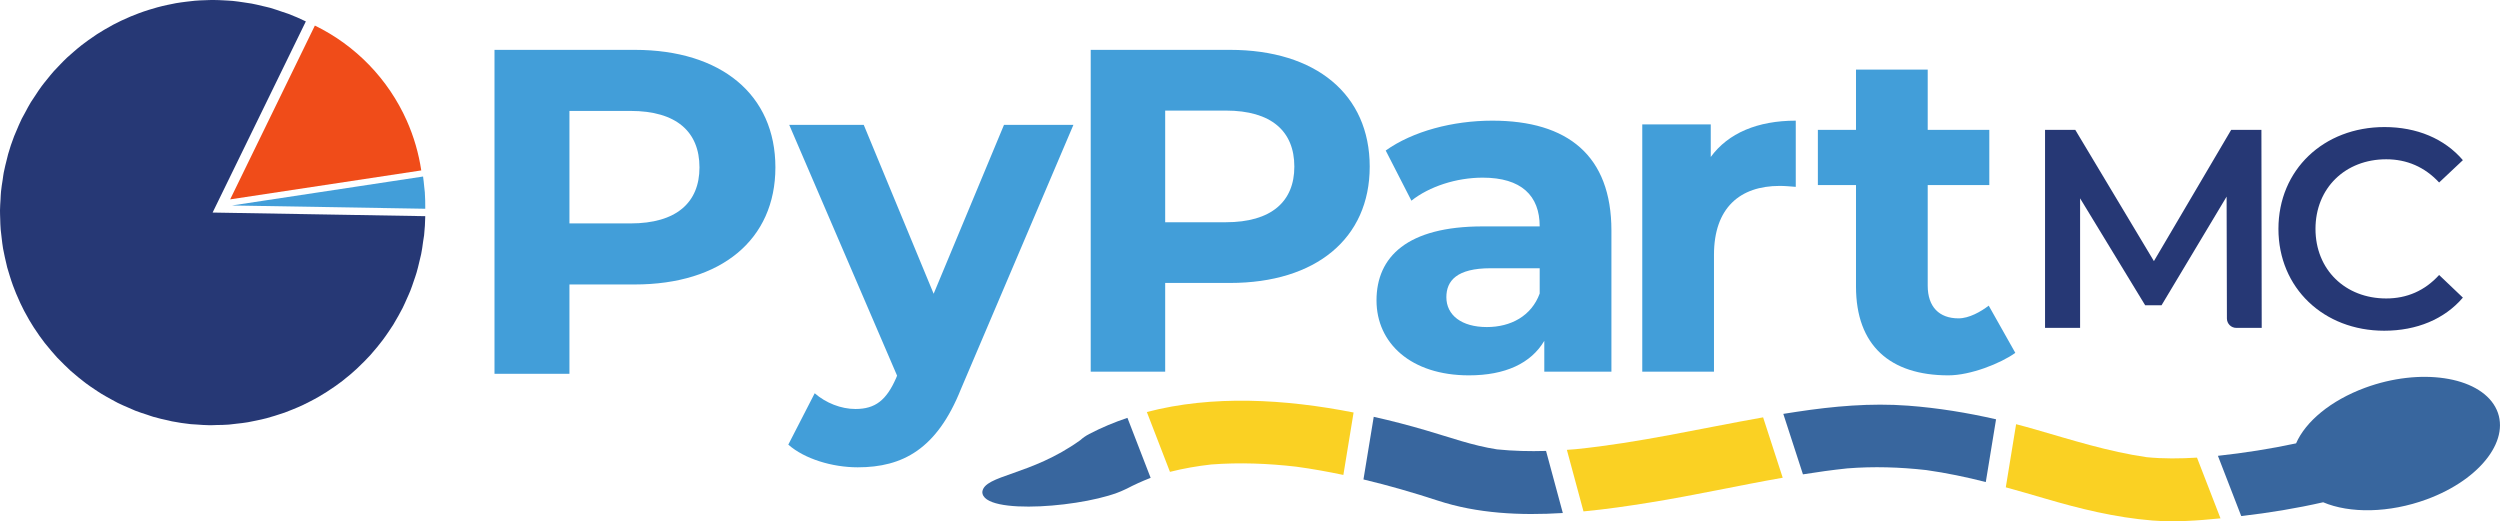
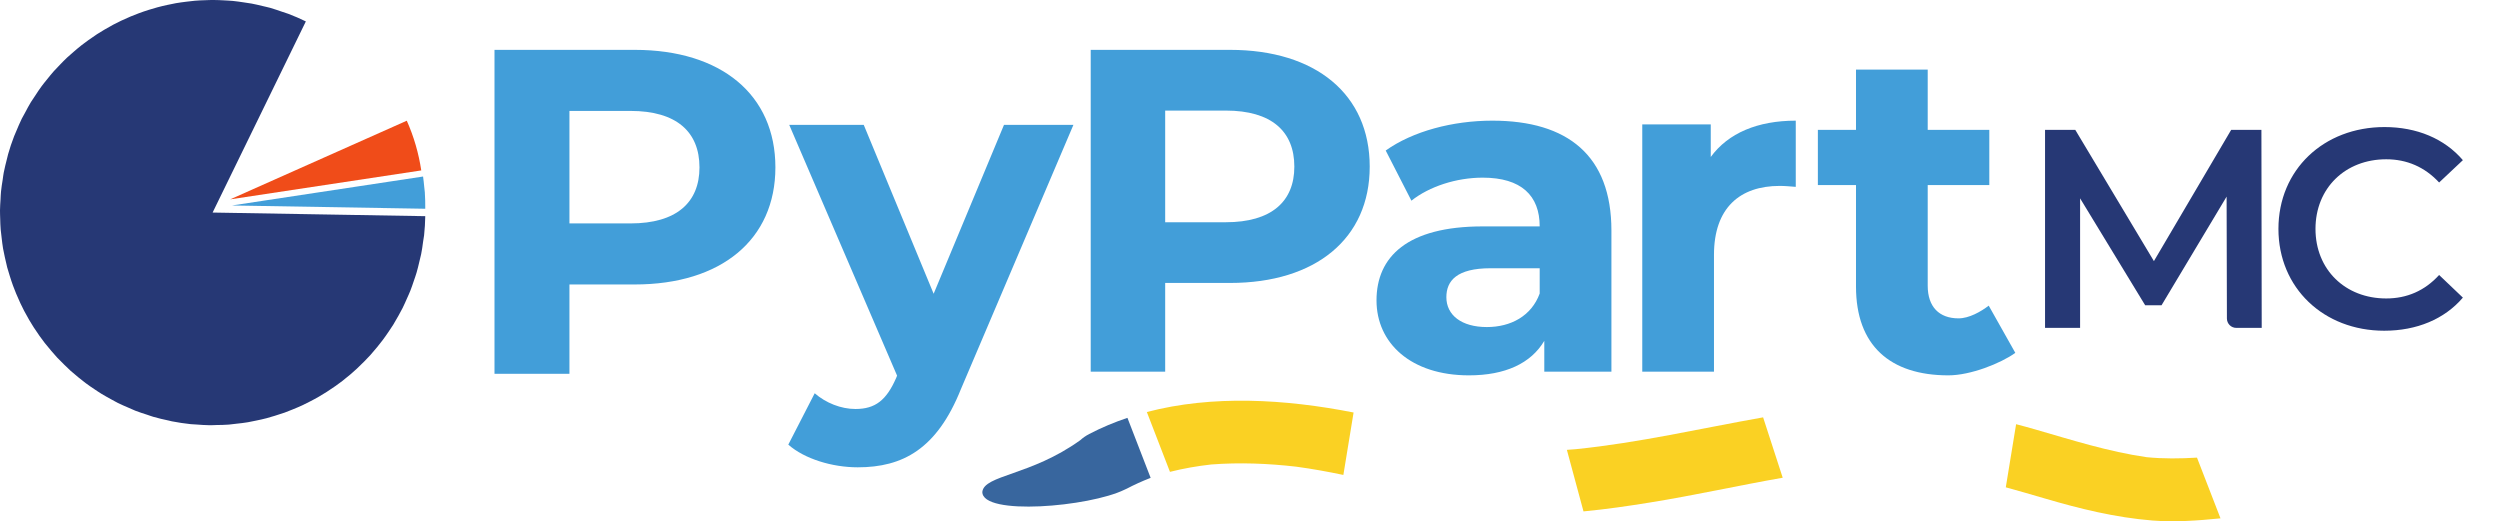
<svg xmlns="http://www.w3.org/2000/svg" xmlns:ns1="http://sodipodi.sourceforge.net/DTD/sodipodi-0.dtd" xmlns:ns2="http://www.inkscape.org/namespaces/inkscape" width="199.759pt" height="41.651pt" viewBox="0 0 199.759 41.651" version="1.2" id="svg56" ns1:docname="AtmosSci_PyPartMC-Graphic.pdf" ns2:version="1.2.1 (9c6d41e410, 2022-07-14)">
  <ns1:namedview id="namedview58" pagecolor="#ffffff" bordercolor="#666666" borderopacity="1.0" ns2:showpageshadow="2" ns2:pageopacity="0.0" ns2:pagecheckerboard="0" ns2:deskcolor="#d1d1d1" ns2:document-units="pt" showgrid="false" ns2:zoom="5.1061599" ns2:cx="130.33278" ns2:cy="27.809548" ns2:window-width="1920" ns2:window-height="1011" ns2:window-x="0" ns2:window-y="32" ns2:window-maximized="1" ns2:current-layer="svg56" />
  <defs id="defs11">
    <clipPath id="clip1">
      <path d="M 108 33 L 125 33 L 125 41.652 L 108 41.652 Z M 108 33 " id="path2" />
    </clipPath>
    <clipPath id="clip2">
-       <path d="M 177 30 L 199.758 30 L 199.758 41.652 L 177 41.652 Z M 177 30 " id="path5" />
-     </clipPath>
+       </clipPath>
    <clipPath id="clip3">
      <path d="M 160 33 L 178 33 L 178 41.652 L 160 41.652 Z M 160 33 " id="path8" />
    </clipPath>
  </defs>
  <g id="surface3518">
    <g clip-path="url(#clip1)" clip-rule="nonzero" id="g15">
-       <path style=" stroke:none;fill-rule:nonzero;fill:rgb(21.96%,39.999%,61.96%);fill-opacity:1;" d="M 113.957 34.391 C 115.844 34.941 117.645 35.602 119.613 35.906 C 120.914 36.039 122.227 36.07 123.535 36.031 L 124.875 40.992 C 121.469 41.203 118.035 41.035 114.887 40 C 112.938 39.363 110.957 38.789 108.945 38.309 L 109.766 33.305 C 111.199 33.625 112.602 33.992 113.957 34.391 " id="path13" />
-     </g>
+       </g>
    <path style=" stroke:none;fill-rule:nonzero;fill:rgb(98.038%,81.96%,13.725%);fill-opacity:1;" d="M 125.906 35.891 C 130.977 35.379 135.895 34.23 140.879 33.348 L 142.445 38.172 C 138.898 38.793 135.387 39.582 131.836 40.152 C 130.121 40.43 128.336 40.691 126.527 40.863 L 125.199 35.945 C 125.438 35.93 125.672 35.91 125.906 35.891 " id="path17" />
-     <path style=" stroke:none;fill-rule:nonzero;fill:rgb(21.96%,39.999%,61.96%);fill-opacity:1;" d="M 143.578 32.902 C 146.516 32.457 149.469 32.191 152.457 32.414 C 154.855 32.594 157.191 32.977 159.492 33.504 L 158.672 38.516 C 157.113 38.121 155.539 37.789 153.922 37.562 C 151.816 37.324 149.715 37.258 147.598 37.426 C 146.41 37.551 145.234 37.715 144.062 37.902 L 142.492 33.07 C 142.855 33.012 143.215 32.957 143.578 32.902 " id="path19" />
    <path style=" stroke:none;fill-rule:nonzero;fill:rgb(98.038%,81.96%,13.725%);fill-opacity:1;" d="M 108.156 32.961 L 107.34 37.949 C 106.094 37.688 104.84 37.461 103.57 37.289 C 101.32 37.031 99.047 36.941 96.785 37.113 C 95.668 37.238 94.562 37.43 93.484 37.703 L 91.637 32.922 C 96.879 31.547 102.688 31.883 108.156 32.961 " id="path21" />
    <g clip-path="url(#clip2)" clip-rule="nonzero" id="g25">
      <path style=" stroke:none;fill-rule:nonzero;fill:rgb(21.96%,39.999%,61.96%);fill-opacity:1;" d="M 183.465 35.426 C 184.219 33.695 186.215 32.004 188.98 30.984 C 193.367 29.371 198.023 30.059 199.383 32.52 C 200.742 34.98 198.293 38.285 193.906 39.898 C 190.891 41.008 187.742 41.031 185.629 40.133 C 183.484 40.621 181.289 40.984 179.082 41.234 L 177.219 36.422 C 179.324 36.191 181.414 35.867 183.465 35.426 " id="path23" />
    </g>
    <path style=" stroke:none;fill-rule:nonzero;fill:rgb(21.96%,39.999%,61.96%);fill-opacity:1;" d="M 86.312 35.176 C 86.52 34.988 86.762 34.82 87.035 34.676 C 88.02 34.164 89.039 33.738 90.086 33.387 L 91.941 38.184 C 91.918 38.191 91.891 38.199 91.867 38.211 C 91.238 38.457 90.629 38.734 90.039 39.043 C 89.98 39.074 89.914 39.102 89.852 39.129 C 87.043 40.504 78.461 41.238 78.492 39.301 C 78.648 37.945 82.359 38.016 86.312 35.176 " id="path27" />
    <g clip-path="url(#clip3)" clip-rule="nonzero" id="g31">
      <path style=" stroke:none;fill-rule:nonzero;fill:rgb(98.038%,81.96%,13.725%);fill-opacity:1;" d="M 162.594 34.305 C 165.535 35.152 168.445 36.086 171.523 36.531 C 172.859 36.664 174.207 36.648 175.547 36.566 L 177.426 41.418 C 175.621 41.598 173.773 41.734 171.98 41.59 C 169.02 41.352 166.184 40.652 163.395 39.832 C 162.352 39.527 161.312 39.223 160.27 38.938 L 161.094 33.895 C 161.594 34.027 162.098 34.16 162.594 34.305 " id="path29" />
    </g>
-     <path style=" stroke:none;fill-rule:nonzero;fill:rgb(94.116%,29.803%,9.804%);fill-opacity:1;" d="M 33.66 13.617 C 33.457 12.258 33.07 10.918 32.504 9.645 C 31.027 6.328 28.426 3.633 25.16 2.043 L 18.391 15.93 L 33.66 13.617 " id="path33" />
+     <path style=" stroke:none;fill-rule:nonzero;fill:rgb(94.116%,29.803%,9.804%);fill-opacity:1;" d="M 33.66 13.617 C 33.457 12.258 33.07 10.918 32.504 9.645 L 18.391 15.93 L 33.66 13.617 " id="path33" />
    <path style=" stroke:none;fill-rule:nonzero;fill:rgb(14.902%,21.96%,45.882%);fill-opacity:1;" d="M 33.805 19.324 C 33.832 19.148 33.867 18.977 33.887 18.801 C 33.938 18.293 33.973 17.785 33.98 17.273 L 16.988 16.984 L 24.438 1.711 C 23.977 1.484 23.508 1.285 23.031 1.102 C 22.871 1.043 22.707 0.996 22.547 0.941 C 22.227 0.832 21.906 0.719 21.582 0.625 C 21.387 0.57 21.188 0.535 20.992 0.484 C 20.695 0.414 20.402 0.34 20.102 0.285 C 19.891 0.246 19.676 0.219 19.461 0.188 C 19.176 0.145 18.891 0.102 18.602 0.074 C 18.379 0.051 18.156 0.047 17.934 0.031 C 17.652 0.016 17.367 0 17.086 0 C 16.859 -0.004 16.633 0.008 16.402 0.016 C 16.125 0.023 15.848 0.035 15.57 0.059 C 15.34 0.078 15.109 0.109 14.879 0.137 C 14.605 0.172 14.332 0.207 14.059 0.254 C 13.828 0.297 13.598 0.344 13.367 0.395 C 13.098 0.453 12.828 0.516 12.559 0.59 C 12.332 0.652 12.105 0.719 11.883 0.789 C 11.617 0.875 11.352 0.961 11.094 1.059 C 10.875 1.141 10.656 1.227 10.441 1.316 C 10.188 1.422 9.934 1.535 9.688 1.652 C 9.477 1.754 9.27 1.855 9.062 1.965 C 8.82 2.094 8.582 2.23 8.348 2.367 C 8.145 2.484 7.945 2.605 7.75 2.734 C 7.52 2.883 7.297 3.039 7.074 3.199 C 6.887 3.336 6.699 3.469 6.516 3.613 C 6.297 3.785 6.09 3.961 5.879 4.145 C 5.707 4.293 5.531 4.441 5.363 4.598 C 5.16 4.789 4.965 4.992 4.773 5.191 C 4.613 5.355 4.453 5.52 4.301 5.688 C 4.113 5.898 3.938 6.121 3.758 6.344 C 3.617 6.52 3.469 6.691 3.336 6.875 C 3.16 7.113 2.996 7.359 2.836 7.609 C 2.715 7.789 2.59 7.965 2.477 8.148 C 2.309 8.422 2.16 8.707 2.012 8.988 C 1.922 9.152 1.824 9.316 1.738 9.488 C 1.574 9.824 1.43 10.172 1.285 10.516 C 1.234 10.641 1.176 10.758 1.129 10.883 C 0.945 11.355 0.785 11.836 0.648 12.32 C 0.613 12.438 0.59 12.559 0.559 12.68 C 0.465 13.051 0.371 13.422 0.297 13.797 C 0.262 13.98 0.242 14.168 0.215 14.355 C 0.164 14.668 0.113 14.98 0.082 15.297 C 0.059 15.508 0.055 15.719 0.043 15.93 C 0.023 16.223 0.004 16.52 0 16.816 C -0.004 17.039 0.012 17.262 0.016 17.484 C 0.023 17.77 0.031 18.059 0.055 18.344 C 0.074 18.57 0.105 18.793 0.133 19.02 C 0.164 19.301 0.199 19.586 0.246 19.867 C 0.285 20.094 0.336 20.312 0.383 20.535 C 0.441 20.812 0.504 21.09 0.574 21.363 C 0.637 21.586 0.703 21.805 0.773 22.023 C 0.855 22.289 0.941 22.555 1.035 22.812 C 1.113 23.031 1.203 23.246 1.289 23.461 C 1.395 23.715 1.504 23.969 1.621 24.215 C 1.719 24.426 1.824 24.633 1.93 24.84 C 2.059 25.082 2.188 25.32 2.328 25.559 C 2.445 25.758 2.566 25.957 2.691 26.152 C 2.84 26.383 2.992 26.609 3.152 26.832 C 3.289 27.023 3.426 27.211 3.57 27.398 C 3.738 27.613 3.91 27.82 4.09 28.027 C 4.242 28.211 4.398 28.387 4.559 28.562 C 4.746 28.762 4.941 28.957 5.141 29.148 C 5.309 29.312 5.477 29.477 5.648 29.633 C 5.859 29.82 6.078 30 6.297 30.18 C 6.477 30.32 6.652 30.469 6.832 30.602 C 7.062 30.777 7.305 30.938 7.543 31.098 C 7.727 31.219 7.91 31.348 8.098 31.461 C 8.348 31.613 8.605 31.754 8.859 31.895 C 9.051 31.996 9.234 32.105 9.426 32.203 C 9.699 32.336 9.977 32.453 10.258 32.574 C 10.441 32.656 10.625 32.742 10.812 32.816 C 11.121 32.938 11.434 33.035 11.75 33.137 C 11.918 33.191 12.082 33.258 12.25 33.305 C 12.652 33.422 13.059 33.516 13.469 33.602 C 13.555 33.621 13.641 33.648 13.727 33.664 C 14.223 33.762 14.727 33.836 15.234 33.891 C 15.379 33.906 15.523 33.906 15.668 33.918 C 16.031 33.945 16.395 33.973 16.762 33.977 C 16.945 33.98 17.129 33.965 17.309 33.961 C 17.637 33.957 17.965 33.953 18.293 33.926 C 18.496 33.91 18.699 33.879 18.902 33.855 C 19.207 33.824 19.508 33.789 19.809 33.738 C 20.023 33.703 20.238 33.652 20.453 33.609 C 20.734 33.551 21.016 33.492 21.293 33.418 C 21.512 33.359 21.73 33.293 21.945 33.227 C 22.215 33.145 22.48 33.062 22.742 32.969 C 22.961 32.891 23.172 32.801 23.387 32.715 C 23.641 32.609 23.895 32.508 24.145 32.391 C 24.355 32.293 24.566 32.184 24.773 32.078 C 25.016 31.953 25.258 31.824 25.492 31.688 C 25.699 31.57 25.898 31.441 26.102 31.316 C 26.328 31.172 26.555 31.02 26.777 30.863 C 26.973 30.727 27.16 30.586 27.352 30.441 C 27.566 30.273 27.781 30.102 27.988 29.926 C 28.168 29.773 28.34 29.617 28.512 29.461 C 28.719 29.27 28.918 29.074 29.113 28.875 C 29.273 28.711 29.434 28.543 29.59 28.375 C 29.777 28.164 29.957 27.949 30.137 27.734 C 30.281 27.555 30.426 27.379 30.562 27.195 C 30.73 26.973 30.891 26.742 31.047 26.512 C 31.172 26.32 31.305 26.133 31.426 25.938 C 31.57 25.703 31.707 25.457 31.844 25.215 C 31.953 25.016 32.066 24.816 32.168 24.613 C 32.293 24.363 32.406 24.102 32.52 23.844 C 32.609 23.641 32.707 23.438 32.789 23.227 C 32.895 22.965 32.98 22.691 33.074 22.422 C 33.145 22.211 33.223 22 33.285 21.785 C 33.371 21.504 33.434 21.215 33.504 20.926 C 33.555 20.719 33.609 20.516 33.652 20.305 C 33.719 19.98 33.762 19.652 33.805 19.324 " id="path35" />
    <path style=" stroke:none;fill-rule:nonzero;fill:rgb(25.882%,61.96%,85.097%);fill-opacity:1;" d="M 33.98 16.68 C 33.984 16.238 33.973 15.801 33.945 15.363 C 33.934 15.219 33.91 15.078 33.898 14.934 C 33.871 14.656 33.844 14.379 33.805 14.105 L 18.531 16.418 L 33.98 16.68 " id="path37" />
    <path style=" stroke:none;fill-rule:nonzero;fill:rgb(14.902%,21.96%,45.882%);fill-opacity:1;" d="M 177.938 25.449 L 177.914 15.711 L 172.715 24.391 L 171.406 24.391 L 166.207 15.848 L 166.207 26.199 L 163.406 26.199 L 163.406 10.379 L 165.824 10.379 L 172.105 20.863 L 178.277 10.379 L 180.695 10.379 L 180.719 26.199 L 178.688 26.199 C 178.273 26.199 177.938 25.863 177.938 25.449 " id="path39" />
    <path style=" stroke:none;fill-rule:nonzero;fill:rgb(14.902%,21.96%,45.882%);fill-opacity:1;" d="M 182.055 18.289 C 182.055 13.562 185.672 10.152 190.531 10.152 C 193.109 10.152 195.324 11.078 196.793 12.797 L 194.895 14.582 C 193.742 13.34 192.316 12.727 190.668 12.727 C 187.391 12.727 185.016 15.035 185.016 18.289 C 185.016 21.543 187.391 23.848 190.668 23.848 C 192.316 23.848 193.742 23.238 194.895 21.973 L 196.793 23.781 C 195.324 25.5 193.109 26.426 190.508 26.426 C 185.672 26.426 182.055 23.012 182.055 18.289 " id="path41" />
    <path style=" stroke:none;fill-rule:nonzero;fill:rgb(25.882%,61.96%,85.097%);fill-opacity:1;" d="M 103.422 13.316 C 103.422 10.484 101.586 8.836 97.949 8.836 L 93.102 8.836 L 93.102 17.758 L 97.949 17.758 C 101.586 17.758 103.422 16.105 103.422 13.316 Z M 109.445 13.316 C 109.445 19.047 105.148 22.609 98.281 22.609 L 93.102 22.609 L 93.102 29.695 L 87.152 29.695 L 87.152 3.984 L 98.281 3.984 C 105.148 3.984 109.445 7.547 109.445 13.316 " id="path43" />
    <path style=" stroke:none;fill-rule:nonzero;fill:rgb(25.882%,61.96%,85.097%);fill-opacity:1;" d="M 123.027 23.453 L 123.027 21.434 L 119.098 21.434 C 116.414 21.434 115.57 22.426 115.57 23.746 C 115.57 25.18 116.781 26.133 118.805 26.133 C 120.715 26.133 122.367 25.254 123.027 23.453 Z M 128.758 18.422 L 128.758 29.695 L 123.395 29.695 L 123.395 27.234 C 122.328 29.035 120.273 29.992 117.371 29.992 C 112.742 29.992 109.988 27.422 109.988 24.004 C 109.988 20.516 112.449 18.09 118.473 18.09 L 123.027 18.09 C 123.027 15.629 121.559 14.195 118.473 14.195 C 116.379 14.195 114.211 14.895 112.777 16.035 L 110.723 12.027 C 112.891 10.484 116.086 9.641 119.242 9.641 C 125.27 9.641 128.758 12.434 128.758 18.422 " id="path45" />
    <path style=" stroke:none;fill-rule:nonzero;fill:rgb(25.882%,61.96%,85.097%);fill-opacity:1;" d="M 143.488 9.641 L 143.488 14.93 C 143.012 14.895 142.645 14.855 142.203 14.855 C 139.047 14.855 136.953 16.586 136.953 20.367 L 136.953 29.695 L 131.223 29.695 L 131.223 9.938 L 136.695 9.938 L 136.695 12.543 C 138.09 10.633 140.441 9.641 143.488 9.641 " id="path47" />
    <path style=" stroke:none;fill-rule:nonzero;fill:rgb(25.882%,61.96%,85.097%);fill-opacity:1;" d="M 161.031 28.195 C 159.855 29.039 157.449 29.992 155.684 29.992 C 151.02 29.992 148.301 27.602 148.301 22.902 L 148.301 14.785 L 145.254 14.785 L 145.254 10.375 L 148.301 10.375 L 148.301 5.562 L 154.031 5.562 L 154.031 10.375 L 158.953 10.375 L 158.953 14.785 L 154.031 14.785 L 154.031 22.828 C 154.031 24.52 154.949 25.438 156.492 25.438 C 157.34 25.438 158.281 24.902 158.906 24.422 L 161.031 28.195 " id="path49" />
    <path style=" stroke:none;fill-rule:nonzero;fill:rgb(25.882%,61.96%,85.097%);fill-opacity:1;" d="M 55.891 13.375 C 55.891 10.527 54.043 8.863 50.383 8.863 L 45.5 8.863 L 45.5 17.852 L 50.383 17.852 C 54.043 17.852 55.891 16.188 55.891 13.375 Z M 61.957 13.375 C 61.957 19.145 57.629 22.73 50.715 22.73 L 45.5 22.73 L 45.5 29.867 L 39.512 29.867 L 39.512 3.984 L 50.715 3.984 C 57.629 3.984 61.957 7.57 61.957 13.375 " id="path51" />
    <path style=" stroke:none;fill-rule:nonzero;fill:rgb(25.882%,61.96%,85.097%);fill-opacity:1;" d="M 85.77 9.977 L 76.781 31.09 C 74.859 35.895 72.121 37.34 68.535 37.34 C 66.504 37.34 64.285 36.672 62.988 35.527 L 65.098 31.422 C 65.984 32.199 67.203 32.68 68.352 32.68 C 69.941 32.68 70.828 31.977 71.605 30.203 L 71.68 30.016 L 63.062 9.977 L 69.016 9.977 L 74.602 23.473 L 80.223 9.977 L 85.77 9.977 " id="path53" />
  </g>
</svg>